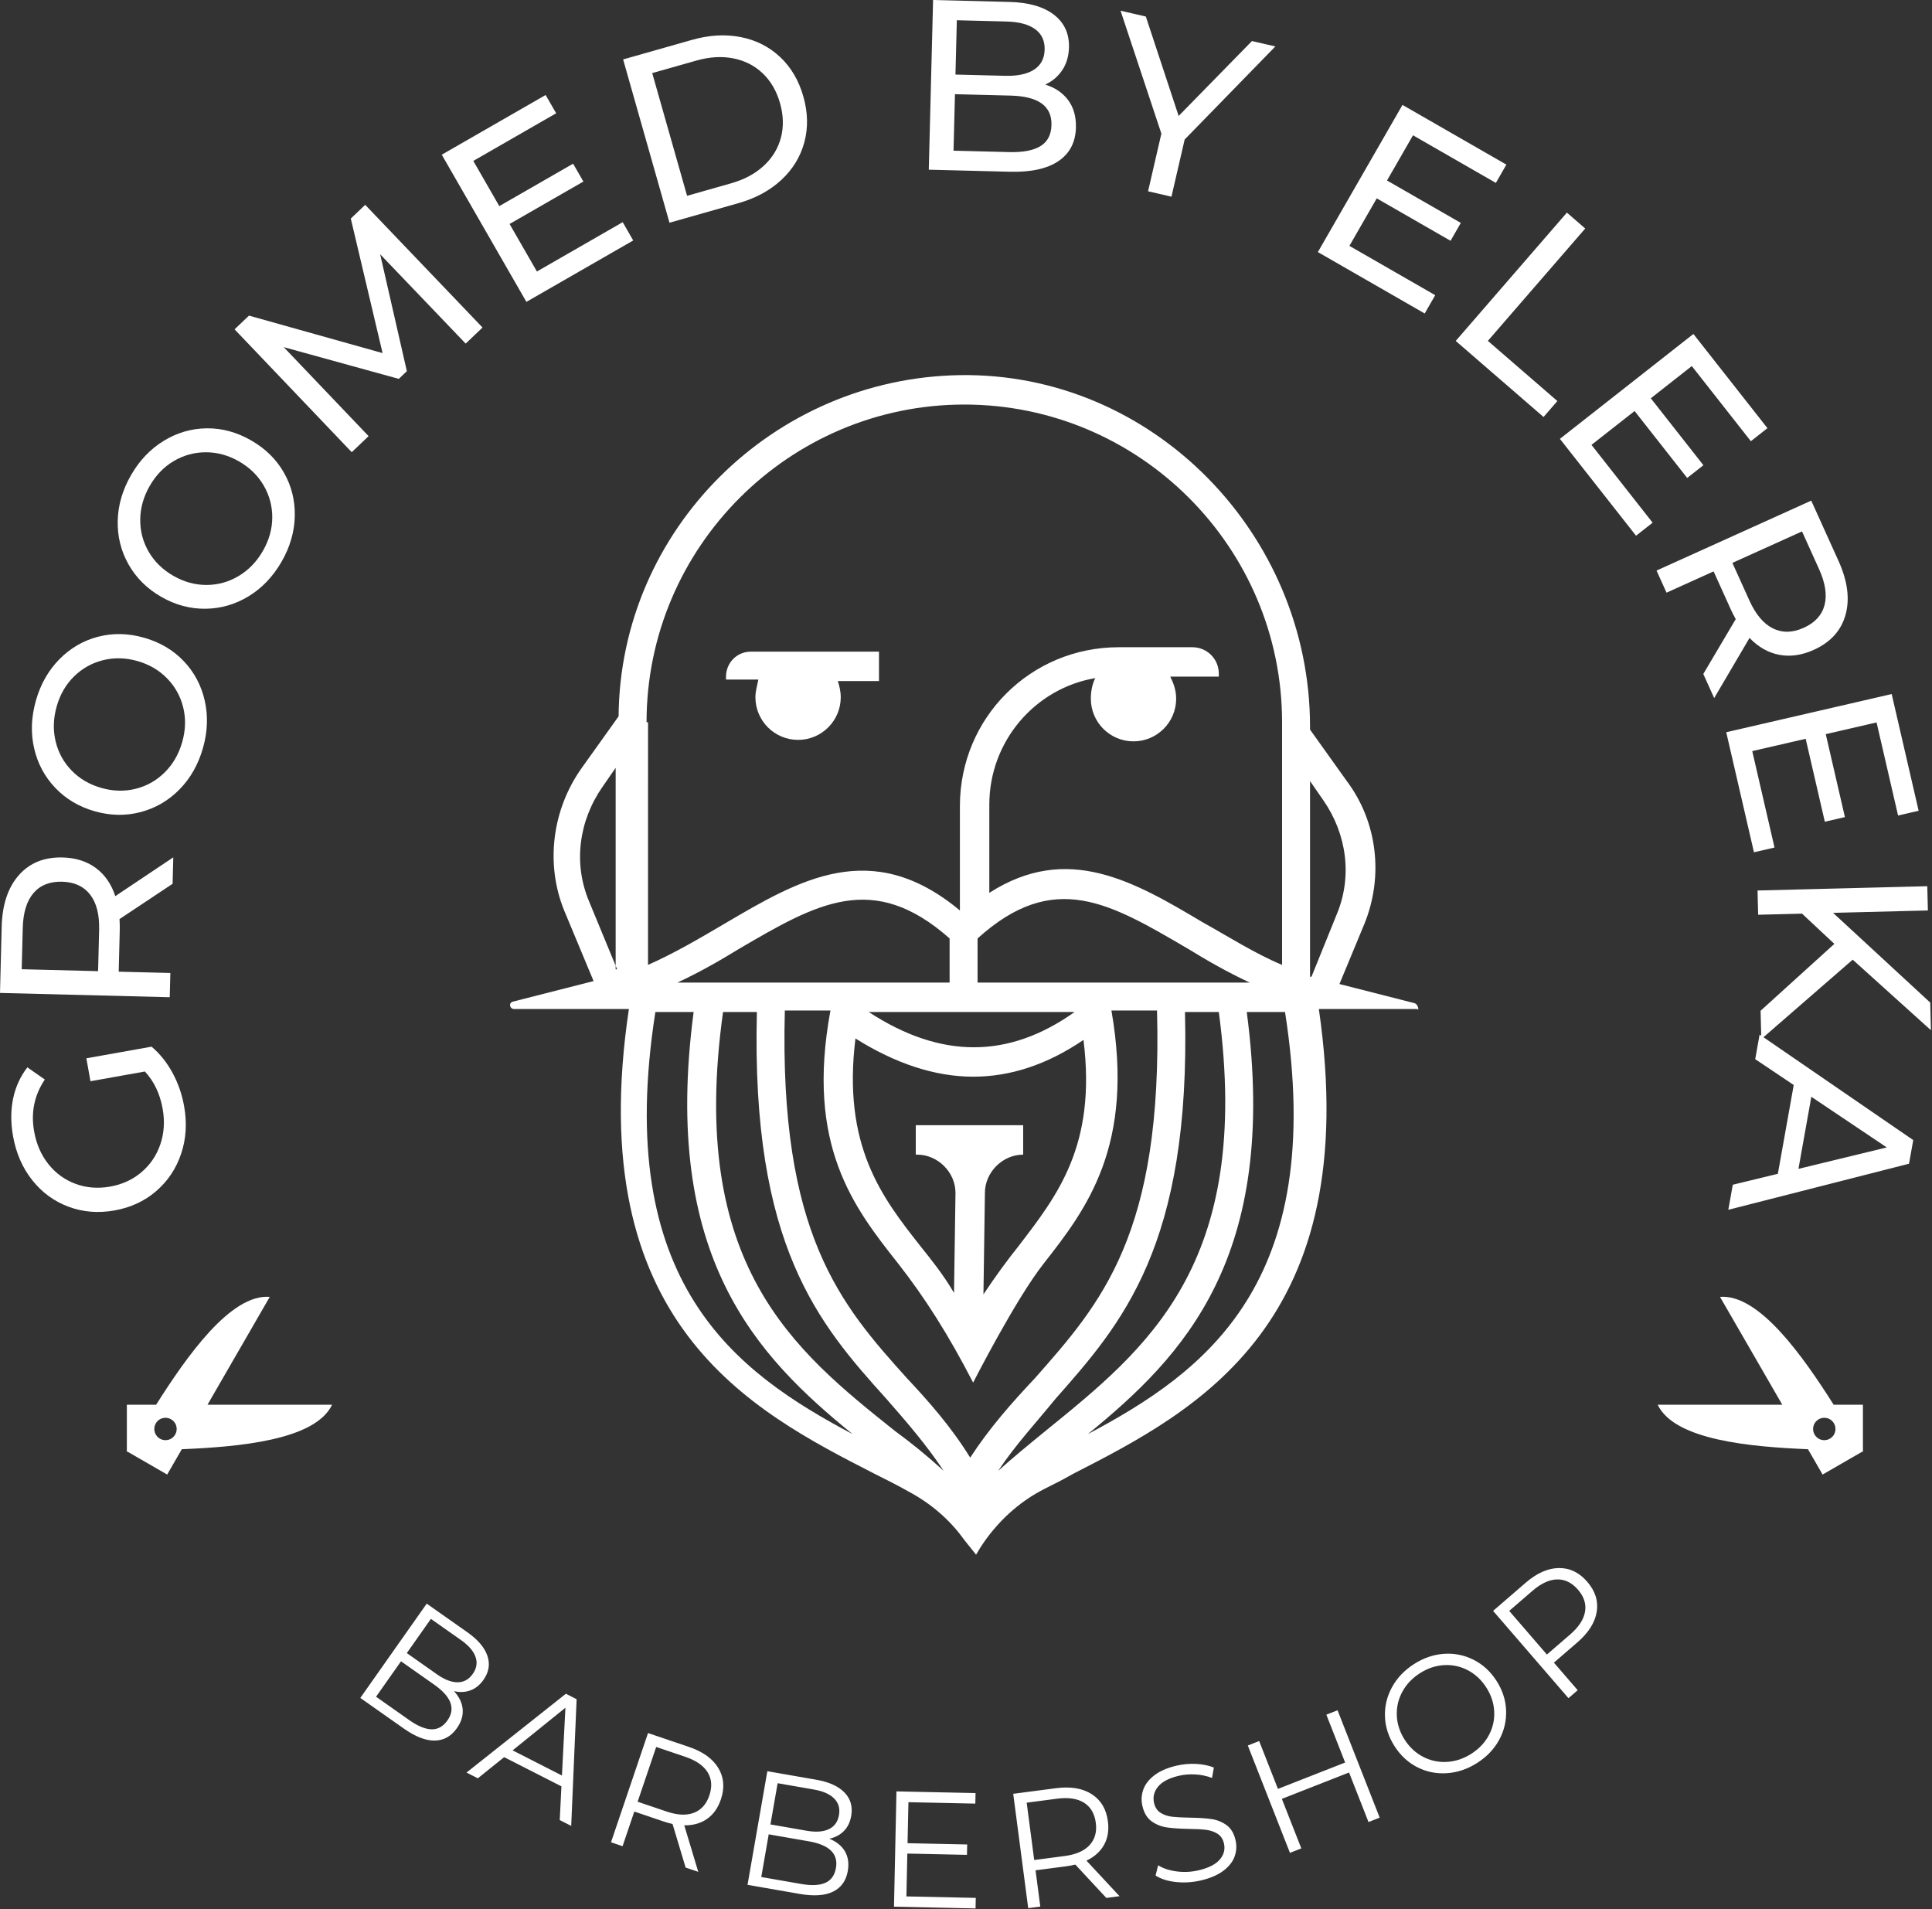
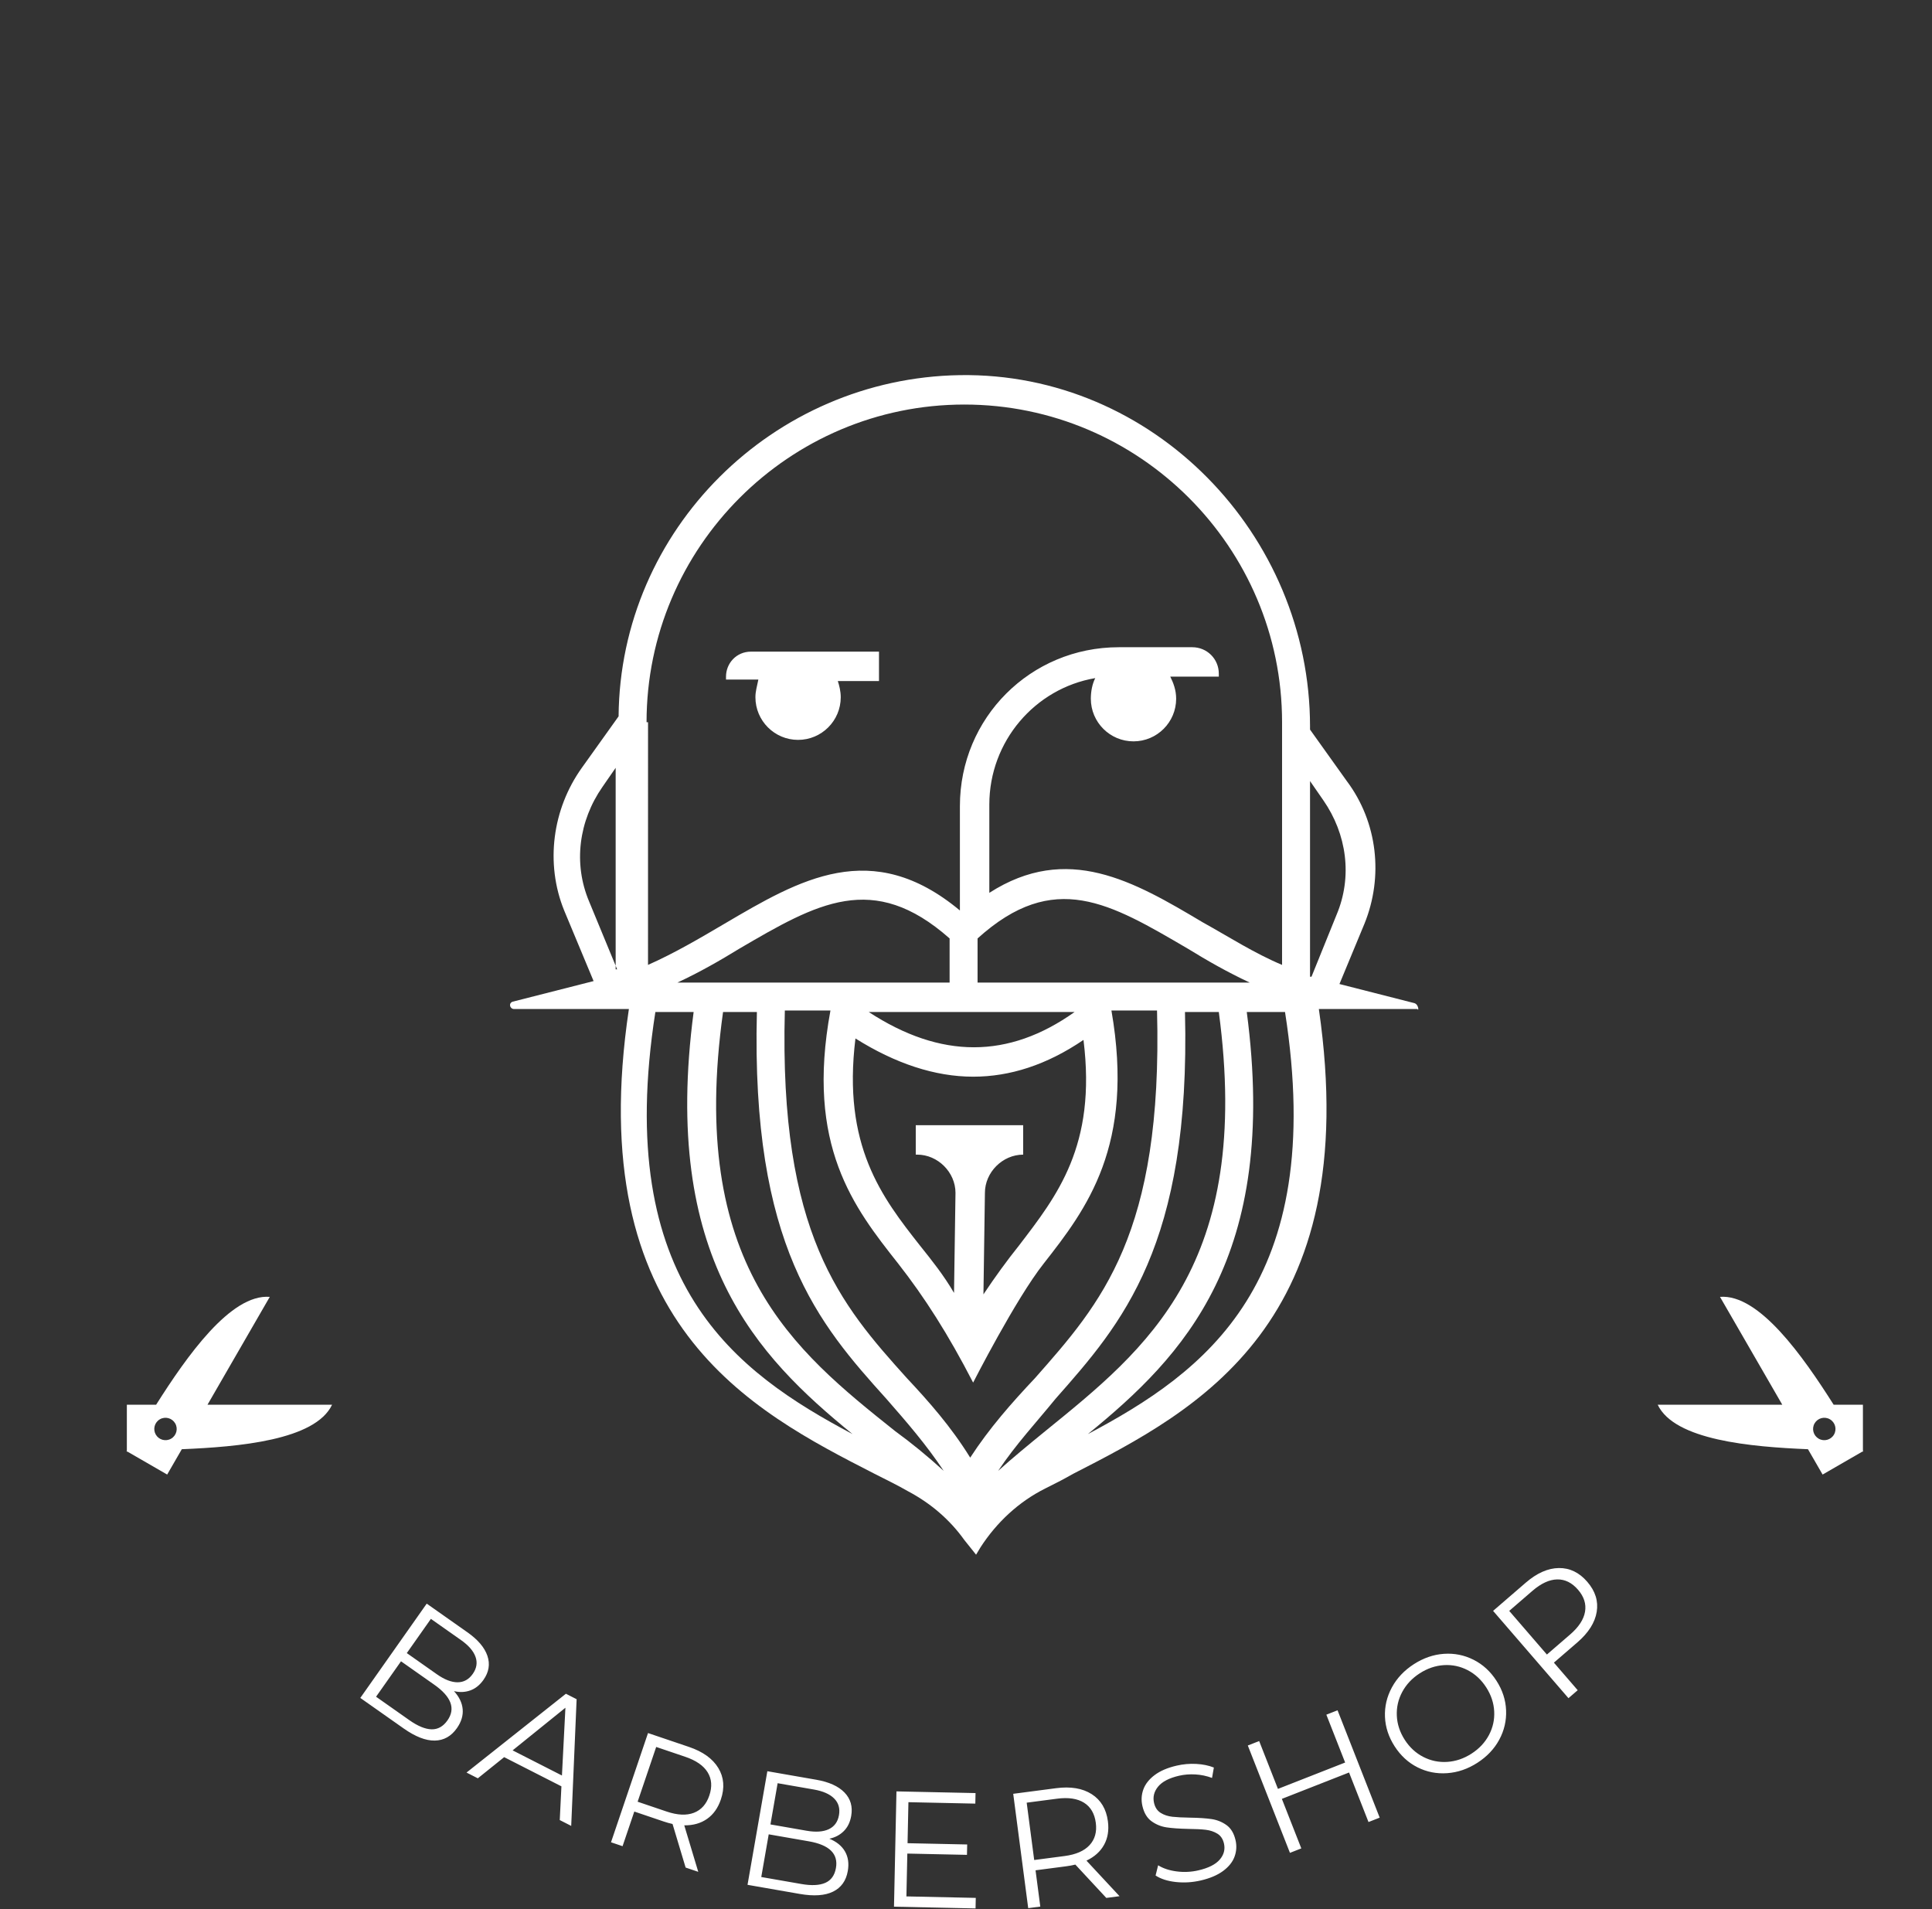
<svg xmlns="http://www.w3.org/2000/svg" width="758" height="749" viewBox="0 0 758 749" fill="none">
  <rect x="0" y="0" width="758" height="749" fill="#333333" stroke="none" />
-   <path fill-rule="evenodd" clip-rule="evenodd" d="M554.952 393.539L525.52 386.035L535.33 362.376C542.831 343.914 540.523 322.566 528.402 306.412L513.977 286.217V285.066C513.977 209.478 452.214 146.009 376.609 147.166C303.308 148.319 243.279 207.746 242.698 281.024L228.271 301.22C216.731 317.375 213.844 338.72 221.346 357.185L232.891 384.881L201.147 392.96C199.42 393.534 199.993 395.844 201.723 395.844L246.739 395.846C228.271 519.319 294.647 553.363 343.128 578.175C347.748 580.485 352.362 582.788 356.403 585.101C365.066 589.714 372.568 596.061 378.341 604.139L382.954 609.908L384.689 607.022C391.033 597.213 399.692 589.136 410.08 583.942C413.545 582.212 417.008 580.48 421.046 578.175C469.53 553.363 535.33 519.327 517.438 395.846H556.106C556.685 397 556.685 394.114 554.952 393.539ZM296.38 273.527C296.38 282.756 303.886 290.257 313.118 290.257C322.352 290.257 329.858 282.756 329.858 273.527C329.858 271.214 329.282 268.909 328.708 267.179H344.863V255.633L294.649 255.638C288.881 255.638 284.84 260.254 284.84 265.447V266.599H297.531C296.958 269.485 296.38 271.217 296.38 273.527ZM242.127 380.268L231.161 353.726C224.811 338.72 227.122 321.99 236.354 308.724L241.549 301.22L241.546 380.268H242.127ZM253.667 283.334C253.667 214.672 309.657 158.704 378.341 158.704C447.023 158.704 503.006 214.672 503.006 283.334V378.533C492.042 373.922 482.232 367.575 471.839 361.805C444.715 345.649 418.74 330.646 388.151 350.262V315.643C388.151 290.835 406.044 270.065 429.707 266.023C428.55 268.333 427.977 271.217 427.977 274.103C427.977 283.334 435.481 290.835 444.715 290.835C453.949 290.835 461.453 283.334 461.453 274.103C461.453 270.639 460.298 267.753 459.142 265.447H478.188V264.291C478.188 258.522 473.571 253.909 467.802 253.909H438.941C404.311 253.909 376.609 281.604 376.609 316.221V357.185C341.979 328.34 313.696 345.068 284.256 362.376C274.446 368.151 264.632 373.92 254.241 378.533L254.251 283.334H253.667ZM359.29 441.428V452.965H359.868C367.948 452.965 374.876 459.891 374.876 467.965L374.3 507.207C370.262 500.282 365.64 494.51 361.025 488.743C346.017 469.702 330.436 449.503 335.627 407.388C351.213 417.192 366.799 422.386 381.804 422.386C396.234 422.386 410.661 417.775 425.095 407.961C430.285 449.503 414.704 469.124 399.699 488.743C395.079 494.51 390.46 500.855 385.843 507.778L386.421 467.965C386.421 459.891 393.347 452.965 401.429 452.965V441.428H359.29ZM371.987 385.459H265.791C274.451 381.424 282.529 376.804 290.032 372.19C320.619 354.302 342.552 341.614 372.568 368.153V385.459H371.987ZM383.537 397H421.622C395.65 415.465 369.103 415.465 340.82 397H371.987H383.537ZM383.537 385.459V368.153C413.545 341.033 435.481 354.304 466.07 372.19C473.571 376.804 481.651 381.424 490.311 385.459H383.537ZM257.13 397H272.14C259.441 493.358 296.958 532.015 334.475 562.594C288.878 538.362 240.397 503.743 257.13 397ZM351.213 561.442C311.387 529.707 269.829 496.242 283.683 397H296.958C294.647 488.743 321.195 519.319 347.748 548.752C355.825 557.981 363.331 566.636 370.254 577.021C363.91 571.249 357.56 566.056 351.213 561.442ZM380.65 571.83C373.144 559.71 364.488 549.901 355.825 540.67C329.858 511.818 305.609 484.125 307.922 396.42H325.819C316.004 449.503 335.051 473.74 352.362 495.666C362.753 508.937 371.987 523.362 381.799 542.397C381.799 542.397 398.54 509.51 409.506 495.666C426.244 474.318 445.288 449.503 436.057 396.42H453.949C456.26 484.125 432.013 511.242 406.044 540.67C396.807 550.474 388.151 560.289 380.65 571.83ZM410.085 561.442C403.735 566.634 397.383 571.83 391.614 577.021C398.54 566.634 406.617 557.981 414.123 548.752C440.098 519.327 467.224 488.743 464.913 397H478.188C491.466 496.242 449.905 529.129 410.085 561.442ZM426.818 562.594C464.337 532.015 501.852 493.358 489.155 397H504.165C520.901 503.743 472.417 538.362 426.818 562.594ZM514.556 383.156H513.977V306.412L519.17 313.913C528.404 327.184 530.718 343.914 524.366 358.92L514.556 383.156Z" fill="white" />
-   <path d="M35.49 424.169L33.884 415.176L59.462 410.611C62.728 413.378 65.462 416.786 67.669 420.838C69.873 424.89 71.394 429.258 72.232 433.942C73.413 440.559 73.027 446.78 71.071 452.605C69.114 458.433 65.861 463.313 61.312 467.249C56.76 471.187 51.302 473.723 44.931 474.86C38.562 475.999 32.543 475.511 26.883 473.395C21.219 471.281 16.476 467.81 12.651 462.985C8.823 458.161 6.313 452.406 5.12 445.726C4.184 440.481 4.192 435.567 5.144 430.983C6.099 426.399 7.963 422.315 10.738 418.727L17.584 423.498C13.462 429.647 12.063 436.434 13.392 443.863C14.281 448.86 16.16 453.145 19.022 456.728C21.887 460.306 25.44 462.879 29.68 464.441C33.923 466.003 38.448 466.352 43.259 465.495C48.005 464.647 52.099 462.757 55.538 459.825C58.976 456.891 61.435 453.247 62.915 448.894C64.393 444.538 64.692 439.893 63.81 434.959C62.762 429.09 60.442 424.225 56.85 420.355L35.49 424.169ZM67.722 346.705L46.904 360.547C46.987 362.328 47.013 363.725 46.989 364.737L46.574 381.193L66.835 381.703L66.594 391.214L0 389.53L0.659 363.567C0.875 354.943 3.108 348.214 7.356 343.37C11.603 338.528 17.343 336.201 24.572 336.384C29.709 336.512 34.054 337.892 37.604 340.518C41.157 343.147 43.697 346.827 45.227 351.561L67.984 336.34L67.722 346.705ZM38.895 364.82C39.045 358.796 37.862 354.166 35.342 350.932C32.822 347.694 29.153 346.015 24.332 345.894C19.513 345.772 15.778 347.264 13.127 350.369C10.481 353.473 9.079 358.038 8.925 364.062L8.517 380.229L38.486 380.987L38.895 364.82ZM79.636 293.427C77.799 299.896 74.725 305.321 70.415 309.701C66.104 314.081 61.027 317.039 55.183 318.58C49.337 320.117 43.332 320.013 37.167 318.264C31.002 316.512 25.838 313.449 21.673 309.069C17.511 304.689 14.745 299.503 13.38 293.51C12.017 287.519 12.252 281.291 14.089 274.824C15.907 268.416 18.974 263.023 23.284 258.643C27.595 254.263 32.652 251.314 38.46 249.798C44.265 248.282 50.279 248.406 56.505 250.172C62.731 251.938 67.914 254.994 72.057 259.333C76.198 263.674 78.954 268.841 80.319 274.831C81.682 280.822 81.457 287.021 79.636 293.427ZM71.489 291.117C72.825 286.419 72.956 281.888 71.885 277.533C70.815 273.172 68.709 269.378 65.572 266.147C62.434 262.916 58.544 260.642 53.905 259.326C49.269 258.007 44.766 257.9 40.397 259C36.027 260.101 32.244 262.224 29.041 265.372C25.838 268.515 23.571 272.439 22.237 277.137C20.903 281.835 20.762 286.392 21.814 290.813C22.869 295.232 24.964 299.056 28.101 302.289C31.24 305.52 35.128 307.794 39.767 309.11C44.406 310.427 48.909 310.536 53.278 309.434C57.645 308.336 61.44 306.181 64.658 302.974C67.877 299.768 70.154 295.815 71.489 291.117ZM110.478 220.346C107.127 226.176 102.828 230.69 97.582 233.894C92.338 237.098 86.693 238.738 80.65 238.813C74.606 238.886 68.806 237.329 63.251 234.135C57.696 230.942 53.429 226.716 50.452 221.456C47.478 216.199 46.054 210.496 46.182 204.352C46.314 198.209 48.056 192.225 51.407 186.398C54.726 180.623 59.01 176.134 64.257 172.93C69.501 169.726 75.124 168.093 81.124 168.03C87.123 167.967 92.928 169.549 98.539 172.772C104.15 175.998 108.437 180.218 111.404 185.433C114.368 190.649 115.785 196.328 115.656 202.472C115.525 208.615 113.8 214.574 110.478 220.346ZM103.137 216.127C105.572 211.892 106.799 207.532 106.818 203.045C106.838 198.556 105.718 194.366 103.458 190.467C101.198 186.573 97.976 183.422 93.796 181.019C89.616 178.617 85.274 177.422 80.769 177.429C76.263 177.436 72.077 178.578 68.208 180.854C64.337 183.128 61.185 186.381 58.75 190.617C56.313 194.849 55.071 199.239 55.02 203.781C54.969 208.324 56.072 212.544 58.332 216.44C60.592 220.337 63.815 223.485 67.994 225.887C72.174 228.29 76.516 229.487 81.022 229.48C85.527 229.47 89.731 228.302 93.631 225.975C97.533 223.643 100.702 220.361 103.137 216.127ZM182.705 134.793L149.147 99.742L159.627 145.613L156.461 148.633L111.321 136.185L144.615 171.096L138.003 177.397L92.034 129.196L97.684 123.816L150.104 138.522L137.633 85.74L143.283 80.357L189.317 128.492L182.705 134.793ZM244.311 87.161L248.437 94.337L206.524 118.425L173.323 60.692L214.079 37.267L218.205 44.443L185.699 63.126L195.898 80.857L224.856 64.214L228.888 71.225L199.929 87.868L210.65 106.51L244.311 87.161ZM244.476 23.316L271.483 15.649C278.258 13.725 284.649 13.361 290.661 14.556C296.673 15.751 301.815 18.363 306.094 22.39C310.368 26.418 313.399 31.573 315.185 37.857C316.971 44.142 317.102 50.122 315.581 55.792C314.059 61.467 311.056 66.391 306.57 70.564C302.082 74.74 296.452 77.789 289.679 79.71L262.67 87.377L244.476 23.316ZM286.868 71.905C292.056 70.433 296.33 68.13 299.696 64.999C303.061 61.87 305.294 58.185 306.4 53.949C307.506 49.714 307.382 45.215 306.031 40.456C304.677 35.698 302.42 31.806 299.253 28.782C296.085 25.757 292.248 23.799 287.738 22.903C283.23 22.006 278.382 22.293 273.194 23.765L255.892 28.677L269.566 76.817L286.868 71.905ZM410.081 33.183C413.923 34.359 416.919 36.385 419.068 39.264C421.216 42.142 422.236 45.735 422.127 50.047C421.981 55.819 419.694 60.201 415.274 63.199C410.849 66.194 404.483 67.589 396.174 67.377L364.4 66.573L366.084 0L395.956 0.756C403.569 0.947 409.411 2.619 413.491 5.767C417.566 8.915 419.537 13.184 419.4 18.574C419.311 22.06 418.428 25.05 416.747 27.547C415.063 30.042 412.844 31.92 410.081 33.183ZM375.403 7.944L374.863 29.248L394.366 29.741C399.251 29.865 403.032 29.056 405.71 27.317C408.385 25.575 409.768 22.961 409.858 19.473C409.945 15.987 408.696 13.307 406.111 11.432C403.525 9.561 399.79 8.561 394.906 8.437L375.403 7.944ZM395.99 59.664C401.379 59.803 405.462 59.018 408.235 57.31C411.007 55.603 412.441 52.848 412.536 49.044C412.723 41.625 407.396 37.779 396.549 37.505L374.669 36.951L374.107 59.111L395.99 59.664ZM464.791 54.726L459.61 77.157L450.432 75.039L455.654 52.42L439.638 4.203L449.559 6.491L462.431 45.49L491.193 16.101L500.373 18.219L464.791 54.726ZM563.092 115.804L558.966 122.98L517.053 98.889L550.254 41.156L591.013 64.581L586.886 71.757L554.38 53.074L544.181 70.805L573.14 87.45L569.109 94.461L540.15 77.816L529.429 96.458L563.092 115.804ZM614.754 83.413L621.949 89.644L583.752 133.722L611.014 157.329L605.595 163.585L571.14 133.749L614.754 83.413ZM648.395 205.052L641.885 210.165L612.013 172.165L664.389 131.016L693.44 167.969L686.93 173.083L663.762 143.609L647.676 156.248L668.314 182.504L661.952 187.501L641.314 161.245L624.403 174.531L648.395 205.052ZM668.272 264.405L680.996 242.892C680.148 241.325 679.516 240.081 679.098 239.156L672.316 224.158L653.845 232.505L649.926 223.837L710.625 196.404L721.329 220.069C724.882 227.93 725.801 234.96 724.083 241.167C722.362 247.374 718.207 251.965 711.617 254.943C706.936 257.062 702.424 257.708 698.084 256.884C693.741 256.063 689.853 253.853 686.415 250.255L672.544 273.855L668.272 264.405ZM686.352 235.563C688.835 241.053 691.914 244.709 695.591 246.526C699.267 248.346 703.304 248.261 707.697 246.273C712.09 244.291 714.805 241.323 715.84 237.375C716.875 233.428 716.151 228.708 713.667 223.218L707.002 208.479L679.686 220.825L686.352 235.563ZM696.213 332.487L688.147 334.348L677.271 287.255L742.181 272.276L752.757 318.069L744.689 319.93L736.254 283.407L716.319 288.01L723.832 320.545L715.949 322.364L708.436 289.827L687.479 294.664L696.213 332.487ZM719.689 370.283L707.012 358.424L689.793 358.859L689.552 349.346L756.146 347.662L756.387 357.173L719.189 358.115L757.303 393.315L757.578 404.157L726.889 376.478L691.027 407.647L690.745 396.522L719.689 370.283ZM697.525 460.488L703.748 425.648L688.641 415.511L690.364 405.864L750.64 447.259L748.983 456.529L678.085 474.607L679.842 464.771L697.525 460.488ZM705.605 458.547L740.264 450.142L710.657 430.264L705.605 458.547Z" fill="white" />
+   <path fill-rule="evenodd" clip-rule="evenodd" d="M554.952 393.539L525.52 386.035L535.33 362.376C542.831 343.914 540.523 322.566 528.402 306.412L513.977 286.217V285.066C513.977 209.478 452.214 146.009 376.609 147.166C303.308 148.319 243.279 207.746 242.698 281.024L228.271 301.22C216.731 317.375 213.844 338.72 221.346 357.185L232.891 384.881L201.147 392.96C199.42 393.534 199.993 395.844 201.723 395.844L246.739 395.846C228.271 519.319 294.647 553.363 343.128 578.175C347.748 580.485 352.362 582.788 356.403 585.101C365.066 589.714 372.568 596.061 378.341 604.139L382.954 609.908L384.689 607.022C391.033 597.213 399.692 589.136 410.08 583.942C413.545 582.212 417.008 580.48 421.046 578.175C469.53 553.363 535.33 519.327 517.438 395.846H556.106C556.685 397 556.685 394.114 554.952 393.539ZM296.38 273.527C296.38 282.756 303.886 290.257 313.118 290.257C322.352 290.257 329.858 282.756 329.858 273.527C329.858 271.214 329.282 268.909 328.708 267.179H344.863V255.633L294.649 255.638C288.881 255.638 284.84 260.254 284.84 265.447V266.599H297.531C296.958 269.485 296.38 271.217 296.38 273.527ZM242.127 380.268L231.161 353.726C224.811 338.72 227.122 321.99 236.354 308.724L241.549 301.22L241.546 380.268H242.127ZM253.667 283.334C253.667 214.672 309.657 158.704 378.341 158.704C447.023 158.704 503.006 214.672 503.006 283.334V378.533C492.042 373.922 482.232 367.575 471.839 361.805C444.715 345.649 418.74 330.646 388.151 350.262V315.643C388.151 290.835 406.044 270.065 429.707 266.023C428.55 268.333 427.977 271.217 427.977 274.103C427.977 283.334 435.481 290.835 444.715 290.835C453.949 290.835 461.453 283.334 461.453 274.103C461.453 270.639 460.298 267.753 459.142 265.447H478.188V264.291C478.188 258.522 473.571 253.909 467.802 253.909H438.941C404.311 253.909 376.609 281.604 376.609 316.221V357.185C341.979 328.34 313.696 345.068 284.256 362.376C274.446 368.151 264.632 373.92 254.241 378.533L254.251 283.334H253.667ZM359.29 441.428V452.965H359.868C367.948 452.965 374.876 459.891 374.876 467.965L374.3 507.207C370.262 500.282 365.64 494.51 361.025 488.743C346.017 469.702 330.436 449.503 335.627 407.388C351.213 417.192 366.799 422.386 381.804 422.386C396.234 422.386 410.661 417.775 425.095 407.961C430.285 449.503 414.704 469.124 399.699 488.743C395.079 494.51 390.46 500.855 385.843 507.778L386.421 467.965C386.421 459.891 393.347 452.965 401.429 452.965V441.428H359.29ZM371.987 385.459H265.791C274.451 381.424 282.529 376.804 290.032 372.19C320.619 354.302 342.552 341.614 372.568 368.153V385.459H371.987ZM383.537 397H421.622C395.65 415.465 369.103 415.465 340.82 397H371.987H383.537ZM383.537 385.459V368.153C413.545 341.033 435.481 354.304 466.07 372.19C473.571 376.804 481.651 381.424 490.311 385.459H383.537ZM257.13 397H272.14C259.441 493.358 296.958 532.015 334.475 562.594C288.878 538.362 240.397 503.743 257.13 397ZM351.213 561.442C311.387 529.707 269.829 496.242 283.683 397H296.958C294.647 488.743 321.195 519.319 347.748 548.752C355.825 557.981 363.331 566.636 370.254 577.021C363.91 571.249 357.56 566.056 351.213 561.442ZM380.65 571.83C373.144 559.71 364.488 549.901 355.825 540.67C329.858 511.818 305.609 484.125 307.922 396.42H325.819C316.004 449.503 335.051 473.74 352.362 495.666C362.753 508.937 371.987 523.362 381.799 542.397C381.799 542.397 398.54 509.51 409.506 495.666C426.244 474.318 445.288 449.503 436.057 396.42H453.949C456.26 484.125 432.013 511.242 406.044 540.67C396.807 550.474 388.151 560.289 380.65 571.83ZM410.085 561.442C403.735 566.634 397.383 571.83 391.614 577.021C398.54 566.634 406.617 557.981 414.123 548.752C440.098 519.327 467.224 488.743 464.913 397H478.188C491.466 496.242 449.905 529.129 410.085 561.442ZM426.818 562.594C464.337 532.015 501.852 493.358 489.155 397H504.165C520.901 503.743 472.417 538.362 426.818 562.594M514.556 383.156H513.977V306.412L519.17 313.913C528.404 327.184 530.718 343.914 524.366 358.92L514.556 383.156Z" fill="white" />
  <path fill-rule="evenodd" clip-rule="evenodd" d="M49.643 569.267L49.77 569.09L49.772 551.082H61.249C73.214 532.202 90.477 507.53 105.844 508.764L81.406 551.082H130.283C123.671 565.004 93.665 567.61 71.329 568.531L65.589 578.469L49.988 569.464L49.772 569.486V569.34L49.643 569.267ZM731.023 569.267L730.897 569.09V551.082H719.42C707.452 532.202 690.189 507.528 674.822 508.764L699.263 551.082H650.385C656.997 565.001 687.003 567.61 709.34 568.531L715.08 578.469L730.68 569.464L730.897 569.486V569.34L731.023 569.267ZM711.933 558.394C710.718 560.495 711.44 563.184 713.542 564.399C715.646 565.611 718.333 564.892 719.546 562.788C720.761 560.687 720.042 557.998 717.937 556.786C715.835 555.571 713.145 556.292 711.933 558.394ZM68.736 558.394C69.951 560.495 69.229 563.184 67.127 564.396C65.023 565.611 62.335 564.889 61.12 562.788C59.907 560.687 60.627 557.998 62.731 556.786C64.833 555.571 67.521 556.292 68.736 558.394Z" fill="white" />
  <path d="M178.111 663.432C180.171 665.674 181.309 668.042 181.527 670.54C181.744 673.039 180.983 675.52 179.246 677.985C177.012 681.155 174.123 682.771 170.578 682.832C167.028 682.89 162.965 681.306 158.384 678.082L141.362 666.099L167.419 629.107L183.382 640.347C187.505 643.247 190.122 646.328 191.228 649.583C192.334 652.838 191.821 655.981 189.687 659.011C188.246 661.054 186.524 662.436 184.514 663.155C182.504 663.876 180.368 663.969 178.111 663.432ZM169.059 635.085L159.604 648.509L171.392 656.807C174.388 658.913 177.1 659.965 179.528 659.963C181.955 659.958 183.938 658.865 185.479 656.681C187.017 654.497 187.379 652.26 186.562 649.976C185.748 647.688 183.843 645.492 180.847 643.383L169.059 635.085ZM160.6 674.82C163.915 677.152 166.814 678.35 169.3 678.413C171.786 678.478 173.871 677.31 175.557 674.915C178.811 670.299 177.085 665.635 170.391 660.922L157.332 651.73L147.544 665.628L160.6 674.82ZM220.267 700.779L197.801 689.332L187.474 697.633L183.039 695.374L222.026 664.459L226.232 666.602L224.108 716.304L219.615 714.013L220.267 700.779ZM220.473 696.533L221.836 669.949L201.121 686.67L220.473 696.533ZM268.996 732.641L263.866 715.551C262.721 715.298 261.557 714.973 260.374 714.572L248.863 710.673L244.256 724.262L239.724 722.729L254.245 679.878L270.291 685.312C275.761 687.163 279.603 689.923 281.821 693.583C284.04 697.247 284.373 701.362 282.825 705.934C281.69 709.281 279.885 711.82 277.411 713.552C274.935 715.284 271.953 716.129 268.464 716.083L273.955 734.322L268.996 732.641ZM261.557 710.675C265.803 712.111 269.367 712.271 272.249 711.156C275.129 710.037 277.146 707.787 278.293 704.398C279.469 700.929 279.248 697.886 277.632 695.269C276.016 692.653 273.085 690.625 268.84 689.186L257.451 685.331L250.168 706.818L261.557 710.675ZM325.384 721.33C328.2 722.479 330.242 724.133 331.505 726.3C332.769 728.467 333.141 731.035 332.621 734.008C331.955 737.827 330.03 740.521 326.849 742.088C323.664 743.655 319.314 743.956 313.793 742.994L293.284 739.418L301.06 694.849L320.293 698.201C325.263 699.069 328.942 700.738 331.333 703.208C333.721 705.681 334.601 708.742 333.962 712.393C333.534 714.856 332.565 716.841 331.053 718.347C329.544 719.858 327.654 720.852 325.384 721.33ZM305.096 699.555L302.275 715.726L316.478 718.204C320.087 718.833 322.988 718.626 325.182 717.589C327.377 716.549 328.703 714.713 329.163 712.082C329.62 709.449 328.993 707.275 327.279 705.555C325.569 703.832 322.908 702.659 319.299 702.03L305.096 699.555ZM314.408 739.098C318.398 739.795 321.53 739.642 323.807 738.638C326.082 737.635 327.472 735.689 327.975 732.803C328.944 727.243 325.396 723.759 317.329 722.353L301.597 719.61L298.676 736.357L314.408 739.098ZM382.834 744.544L382.747 748.681L350.749 747.996L351.716 702.764L382.742 703.427L382.655 707.561L356.41 707L356.068 723.091L379.466 723.589L379.379 727.663L355.98 727.163L355.621 743.963L382.834 744.544ZM434.049 744.558L421.902 731.482C420.764 731.761 419.576 731.982 418.337 732.145L406.284 733.724L408.15 747.952L403.407 748.572L397.526 703.713L414.322 701.515C420.05 700.762 424.716 701.544 428.322 703.849C431.928 706.16 434.044 709.706 434.674 714.492C435.131 717.995 434.632 721.07 433.174 723.716C431.716 726.363 429.415 728.433 426.264 729.934L439.24 743.878L434.049 744.558ZM417.681 728.125C422.123 727.544 425.394 726.116 427.488 723.842C429.581 721.568 430.395 718.658 429.928 715.114C429.454 711.482 427.911 708.846 425.309 707.211C422.701 705.577 419.175 705.049 414.731 705.63L402.809 707.192L405.757 729.687L417.681 728.125ZM471.085 737.715C467.809 738.471 464.548 738.67 461.304 738.313C458.058 737.956 455.419 737.108 453.382 735.762L454.381 731.752C456.345 732.981 458.765 733.78 461.637 734.156C464.512 734.533 467.355 734.397 470.169 733.746C474.115 732.835 476.91 731.426 478.55 729.524C480.19 727.619 480.742 725.511 480.21 723.203C479.799 721.442 478.941 720.157 477.629 719.355C476.315 718.553 474.815 718.048 473.129 717.839C471.445 717.63 469.139 717.511 466.213 717.48C462.702 717.405 459.868 717.21 457.715 716.887C455.562 716.566 453.596 715.77 451.82 714.499C450.046 713.229 448.843 711.229 448.214 708.501C447.699 706.276 447.82 704.112 448.573 702.018C449.327 699.919 450.797 698.043 452.979 696.389C455.164 694.735 458.063 693.491 461.674 692.658C464.194 692.075 466.74 691.851 469.316 691.987C471.889 692.123 474.2 692.595 476.247 693.406L475.53 697.485C473.401 696.695 471.216 696.236 468.973 696.112C466.733 695.988 464.607 696.158 462.59 696.625C458.726 697.516 455.99 698.933 454.381 700.874C452.773 702.817 452.24 704.962 452.782 707.311C453.19 709.077 454.053 710.367 455.373 711.193C456.69 712.016 458.223 712.524 459.97 712.718C461.717 712.91 464.033 713.029 466.92 713.071C470.337 713.122 473.134 713.306 475.308 713.622C477.481 713.938 479.444 714.725 481.194 715.979C482.944 717.232 484.127 719.205 484.749 721.889C485.262 724.114 485.133 726.278 484.355 728.382C483.583 730.483 482.078 732.356 479.848 734.001C477.619 735.641 474.699 736.88 471.085 737.715ZM524.774 670.95L541.307 713.066L536.917 714.788L529.286 695.354L502.926 705.698L510.556 725.129L506.099 726.878L489.565 684.763L494.02 683.016L501.39 701.787L527.75 691.443L520.38 672.673L524.774 670.95ZM579.638 691.548C575.87 693.975 571.911 695.33 567.763 695.619C563.618 695.906 559.737 695.138 556.123 693.311C552.512 691.487 549.528 688.744 547.171 685.086C544.814 681.428 543.548 677.577 543.38 673.535C543.21 669.493 544.114 665.642 546.087 661.986C548.065 658.33 550.938 655.289 554.707 652.862C558.476 650.435 562.407 649.08 566.507 648.798C570.606 648.516 574.477 649.291 578.117 651.123C581.76 652.954 584.761 655.7 587.118 659.358C589.475 663.016 590.736 666.881 590.899 670.953C591.062 675.026 590.168 678.87 588.217 682.484C586.265 686.099 583.405 689.118 579.638 691.548ZM577.325 687.962C580.333 686.024 582.613 683.594 584.166 680.674C585.718 677.75 586.406 674.643 586.231 671.346C586.056 668.05 585.011 664.918 583.096 661.947C581.182 658.979 578.761 656.732 575.831 655.209C572.902 653.688 569.785 653.03 566.482 653.234C563.18 653.44 560.026 654.509 557.018 656.448C554.009 658.384 551.723 660.82 550.15 663.755C548.581 666.687 547.873 669.806 548.029 673.115C548.187 676.421 549.225 679.559 551.137 682.53C553.052 685.501 555.484 687.741 558.429 689.25C561.377 690.761 564.512 691.409 567.834 691.191C571.153 690.974 574.319 689.898 577.325 687.962ZM598.619 620.884C602.991 617.111 607.319 615.199 611.6 615.146C615.882 615.092 619.6 616.892 622.754 620.546C625.911 624.2 627.143 628.13 626.45 632.34C625.76 636.552 623.228 640.543 618.859 644.319L609.657 652.257L618.995 663.07L615.374 666.196L585.799 631.951L598.619 620.884ZM616.013 641.224C619.406 638.294 621.36 635.313 621.872 632.279C622.385 629.248 621.474 626.376 619.134 623.67C616.742 620.898 614.006 619.545 610.93 619.608C607.853 619.674 604.619 621.17 601.224 624.1L592.124 631.956L606.911 649.08L616.013 641.224Z" fill="white" />
</svg>